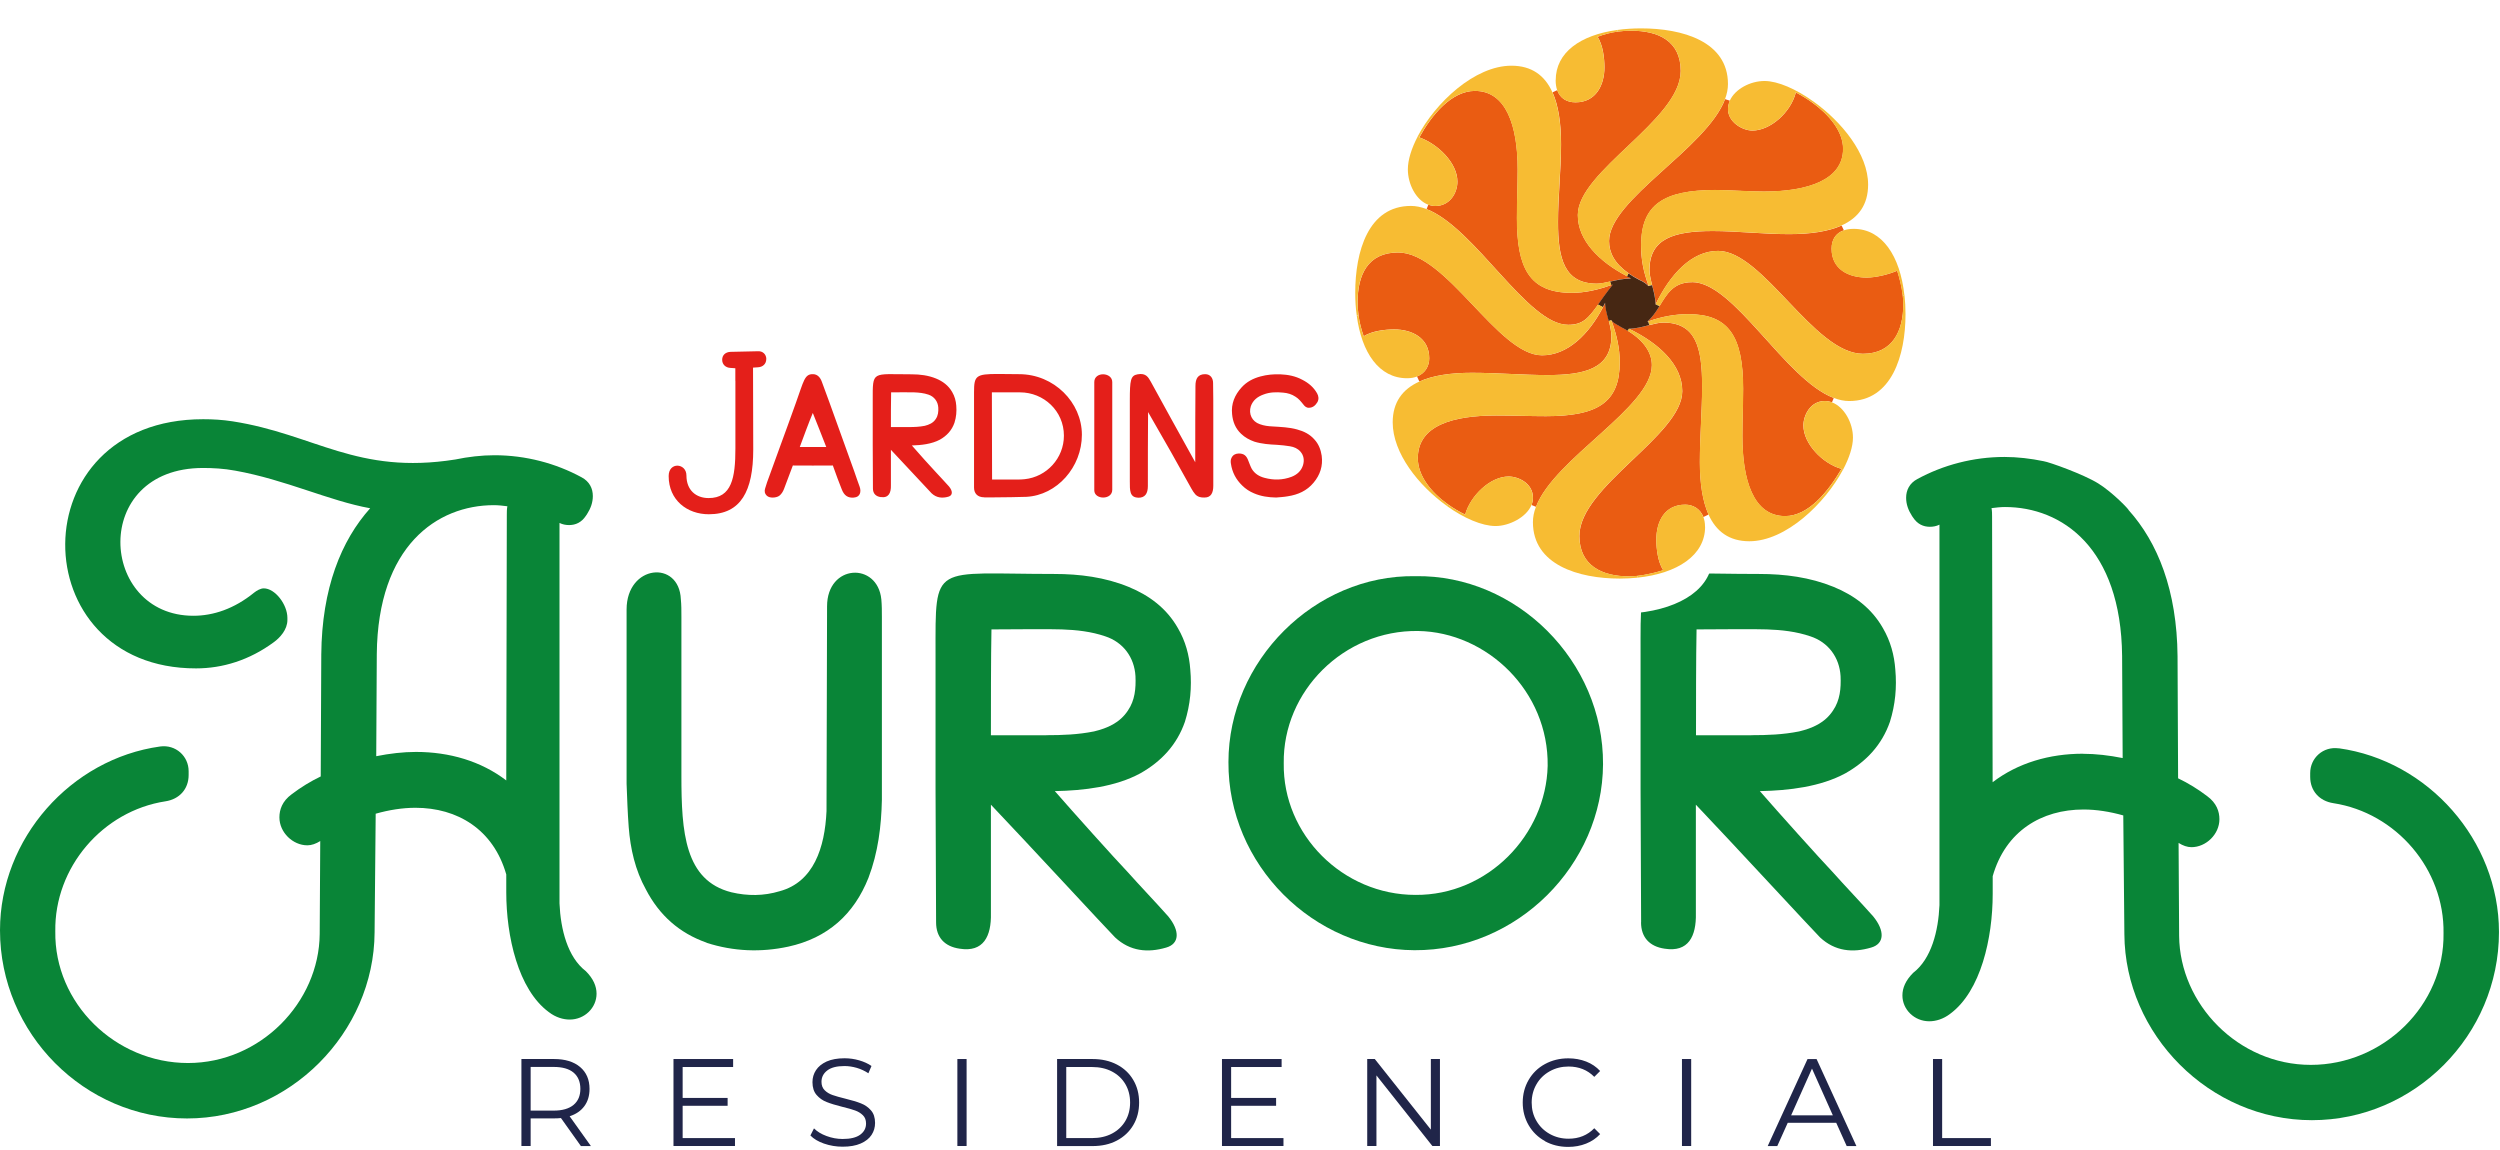
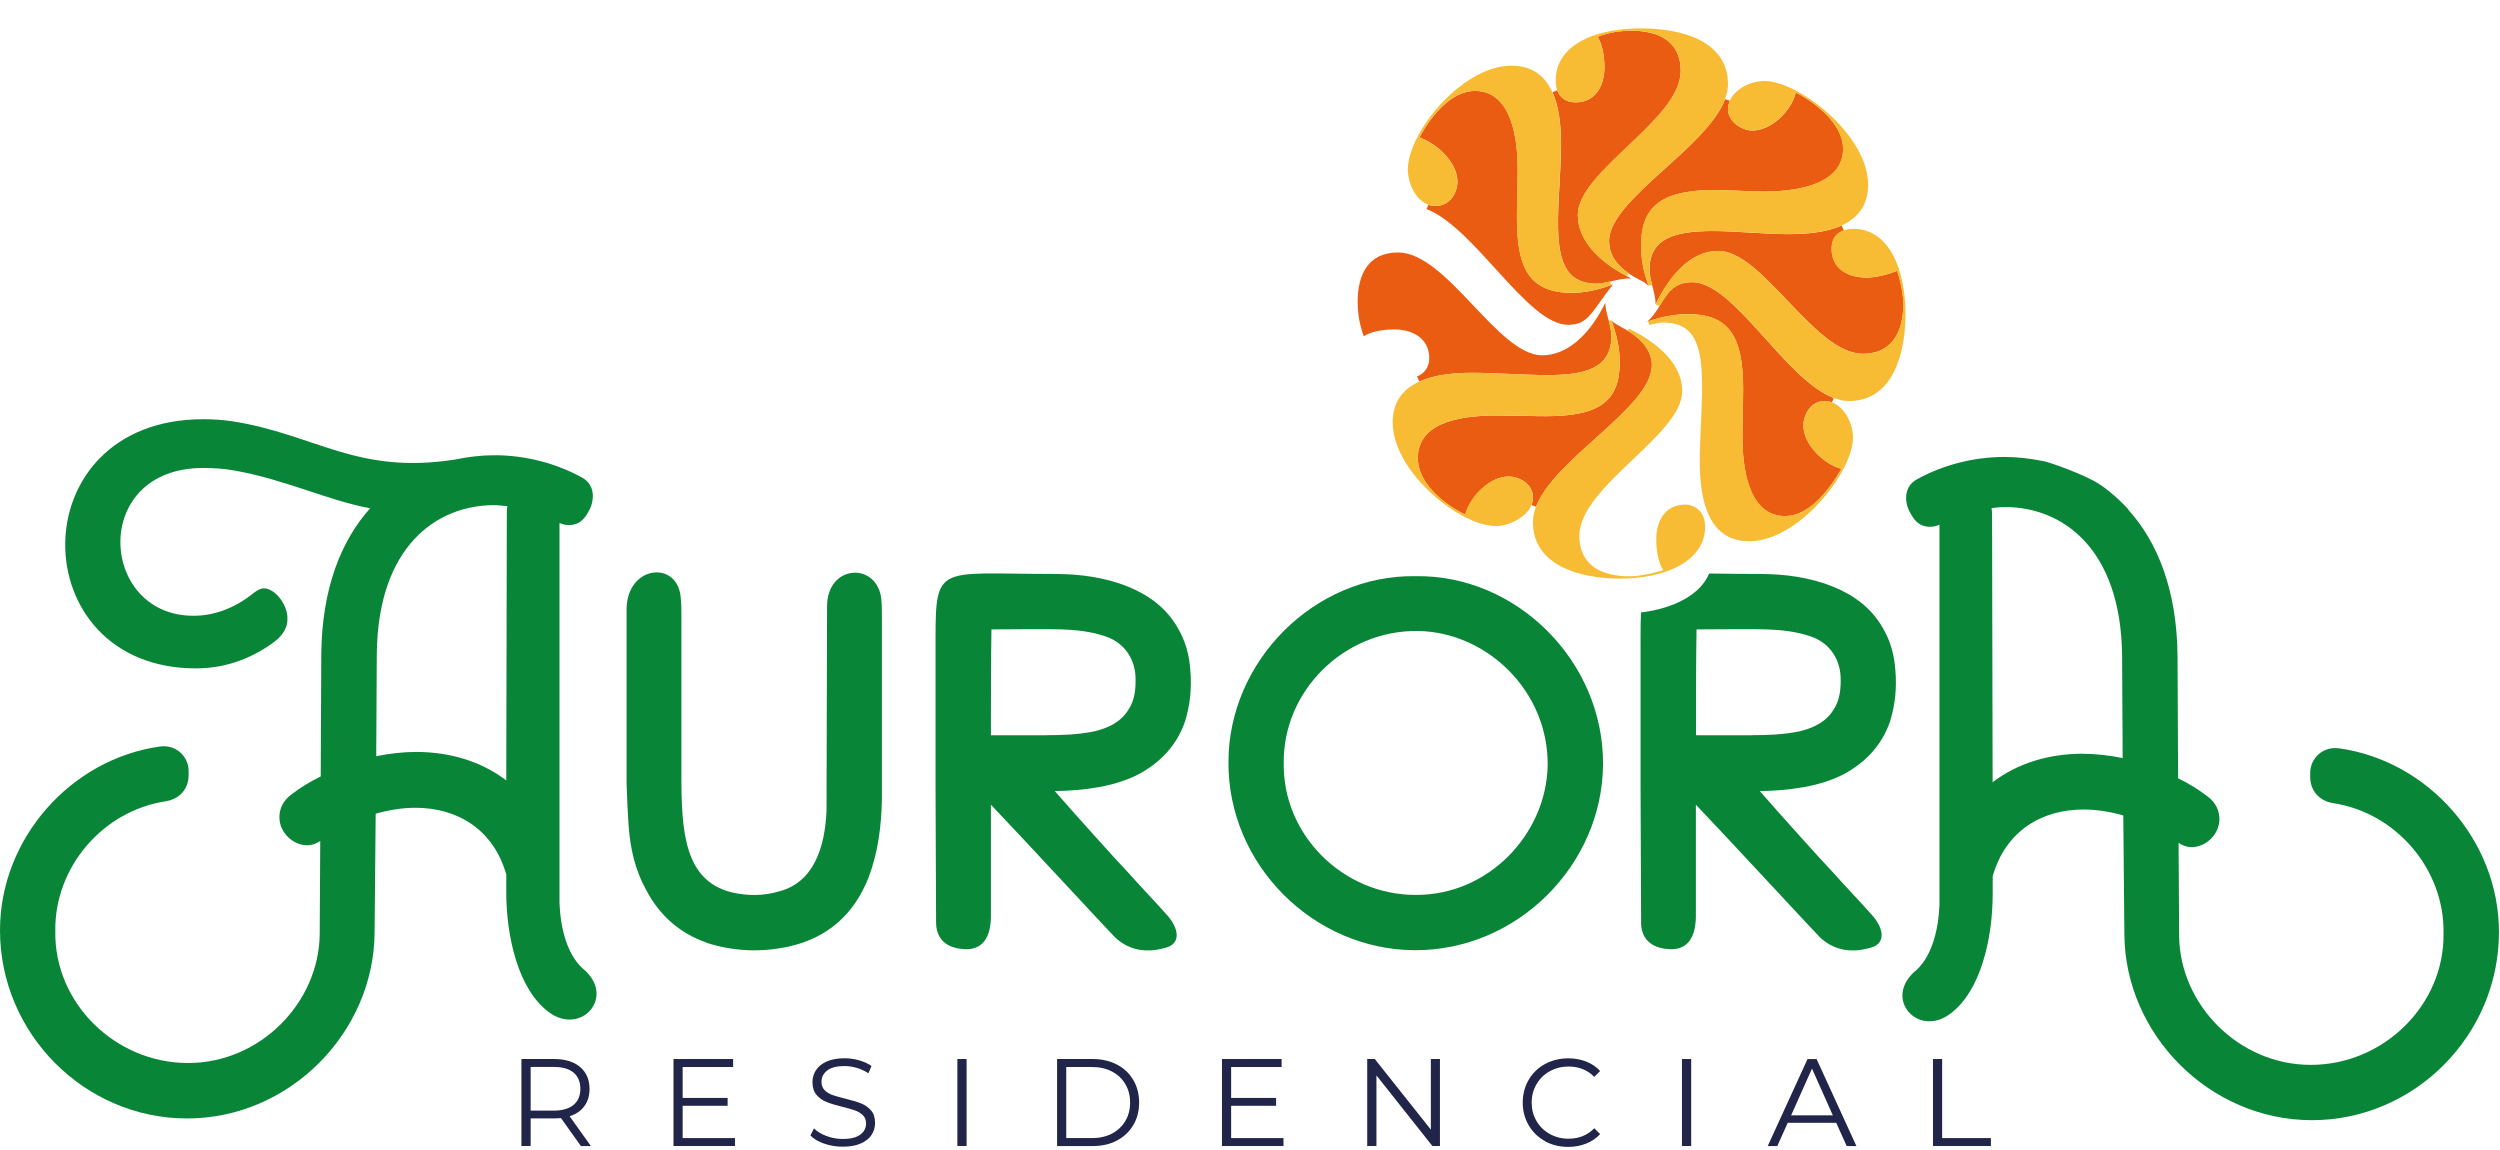
<svg xmlns="http://www.w3.org/2000/svg" width="363" height="167" viewBox="0 0 363 167" fill="none">
  <path d="M84.34 166.4L81.45 162.34C81.12 162.38 80.79 162.39 80.44 162.39H77.05V166.4H75.71V153.77H80.44C82.05 153.77 83.32 154.16 84.23 154.93C85.14 155.7 85.6 156.76 85.6 158.11C85.6 159.1 85.35 159.93 84.85 160.61C84.35 161.29 83.64 161.78 82.71 162.08L85.8 166.41H84.34V166.4ZM83.28 160.43C83.94 159.88 84.27 159.1 84.27 158.1C84.27 157.1 83.94 156.29 83.28 155.74C82.62 155.19 81.66 154.92 80.41 154.92H77.05V161.26H80.41C81.66 161.26 82.62 160.98 83.28 160.43Z" fill="#202549" />
  <path d="M106.72 165.25V166.4H97.79V153.77H106.45V154.93H99.12V159.42H105.65V160.56H99.12V165.25H106.72Z" fill="#202549" />
  <path d="M119.67 166.06C118.81 165.76 118.14 165.36 117.67 164.87L118.19 163.84C118.65 164.3 119.25 164.67 120.01 164.95C120.77 165.23 121.55 165.38 122.36 165.38C123.49 165.38 124.34 165.17 124.9 164.76C125.47 164.34 125.75 163.8 125.75 163.14C125.75 162.63 125.6 162.23 125.29 161.93C124.98 161.63 124.61 161.4 124.16 161.24C123.71 161.08 123.1 160.9 122.3 160.71C121.35 160.47 120.59 160.24 120.02 160.01C119.45 159.79 118.97 159.45 118.57 158.99C118.17 158.53 117.97 157.91 117.97 157.13C117.97 156.49 118.14 155.91 118.48 155.39C118.82 154.87 119.33 154.45 120.03 154.13C120.73 153.82 121.59 153.66 122.63 153.66C123.35 153.66 124.06 153.76 124.75 153.96C125.44 154.16 126.04 154.43 126.54 154.78L126.09 155.84C125.56 155.49 125 155.23 124.39 155.05C123.79 154.88 123.2 154.79 122.62 154.79C121.51 154.79 120.68 155 120.12 155.43C119.56 155.86 119.28 156.41 119.28 157.08C119.28 157.59 119.43 157.99 119.74 158.3C120.05 158.61 120.43 158.84 120.89 159C121.35 159.16 121.98 159.34 122.76 159.53C123.69 159.76 124.44 159.98 125.01 160.21C125.58 160.43 126.07 160.77 126.46 161.22C126.86 161.67 127.06 162.28 127.06 163.05C127.06 163.69 126.89 164.27 126.55 164.79C126.21 165.31 125.68 165.73 124.97 166.04C124.26 166.35 123.39 166.5 122.35 166.5C121.41 166.5 120.51 166.35 119.65 166.05L119.67 166.06Z" fill="#202549" />
  <path d="M139.01 153.77H140.35V166.4H139.01V153.77Z" fill="#202549" />
  <path d="M153.49 153.77H158.63C159.97 153.77 161.15 154.04 162.17 154.57C163.19 155.1 163.99 155.85 164.55 156.81C165.12 157.77 165.4 158.86 165.4 160.09C165.4 161.32 165.12 162.41 164.55 163.37C163.98 164.33 163.19 165.07 162.17 165.61C161.15 166.15 159.97 166.41 158.63 166.41H153.49V153.78V153.77ZM158.56 165.25C159.67 165.25 160.64 165.03 161.47 164.59C162.3 164.15 162.94 163.54 163.4 162.77C163.86 161.99 164.09 161.1 164.09 160.09C164.09 159.08 163.86 158.19 163.4 157.41C162.94 156.63 162.3 156.03 161.47 155.59C160.64 155.15 159.67 154.93 158.56 154.93H154.82V165.25H158.56Z" fill="#202549" />
  <path d="M186.36 165.25V166.4H177.43V153.77H186.09V154.93H178.76V159.42H185.29V160.56H178.76V165.25H186.36Z" fill="#202549" />
  <path d="M209.08 153.77V166.4H207.98L199.86 156.15V166.4H198.52V153.77H199.62L207.76 164.02V153.77H209.08Z" fill="#202549" />
  <path d="M224.32 165.68C223.32 165.13 222.53 164.36 221.96 163.38C221.39 162.4 221.1 161.3 221.1 160.09C221.1 158.88 221.39 157.78 221.96 156.8C222.53 155.82 223.32 155.05 224.33 154.5C225.34 153.95 226.47 153.67 227.72 153.67C228.66 153.67 229.52 153.83 230.32 154.14C231.11 154.45 231.79 154.91 232.34 155.51L231.49 156.36C230.5 155.36 229.26 154.86 227.75 154.86C226.75 154.86 225.84 155.09 225.02 155.55C224.2 156.01 223.56 156.63 223.1 157.43C222.64 158.22 222.4 159.12 222.4 160.1C222.4 161.08 222.63 161.98 223.1 162.77C223.56 163.56 224.2 164.19 225.02 164.65C225.84 165.11 226.75 165.34 227.75 165.34C229.27 165.34 230.51 164.83 231.49 163.82L232.34 164.67C231.79 165.27 231.11 165.73 230.31 166.05C229.51 166.37 228.64 166.53 227.7 166.53C226.45 166.53 225.32 166.25 224.32 165.7V165.68Z" fill="#202549" />
  <path d="M244.22 153.77H245.56V166.4H244.22V153.77Z" fill="#202549" />
  <path d="M266.62 163.03H259.58L258.06 166.41H256.67L262.45 153.78H263.77L269.55 166.41H268.14L266.62 163.03ZM266.13 161.95L263.1 155.16L260.07 161.95H266.13Z" fill="#202549" />
  <path d="M280.66 153.77H282V165.25H289.08V166.4H280.67V153.77H280.66Z" fill="#202549" />
  <path d="M-3.05176e-05 135.08C-3.05176e-05 121.74 10.3 110.19 23.25 108.39C25.51 108.08 27.39 109.79 27.39 111.98V112.53C27.39 114.56 26.06 116.04 24.03 116.35C14.9 117.75 7.88 125.95 8.03 135.23C7.87 145.69 16.77 154.35 27.3 154.35C37.83 154.35 46.34 145.53 46.42 135.62L46.5 122.12C45.88 122.51 45.25 122.74 44.63 122.74C42.52 122.74 40.57 120.87 40.57 118.68C40.57 117.59 40.96 116.34 42.36 115.32C43.69 114.31 45.09 113.45 46.57 112.74L46.65 95.03C46.73 85.43 49.54 78.49 53.75 73.8C47.74 72.71 41.5 69.66 34.16 68.34C32.52 68.03 30.88 67.95 29.48 67.95C13.09 67.95 14.34 89.41 28.08 89.41C30.97 89.41 34.01 88.4 36.9 86.05C37.29 85.74 37.84 85.43 38.3 85.43C39.94 85.43 41.73 87.77 41.73 89.72V90.03C41.73 91.43 40.64 92.6 39.78 93.23C36.19 95.88 32.29 97.05 28.47 97.05C3.2 97.08 2.73 60.87 29.5 60.87C30.9 60.87 32.31 60.95 33.79 61.18C45.73 63.05 51.82 68.98 66.1 66.72C67.97 66.33 69.92 66.1 71.8 66.1C76.33 66.1 80.7 67.27 84.44 69.3C85.61 69.92 86.08 70.94 86.08 72.03C86.08 72.97 85.77 73.82 85.22 74.68L85.06 74.91C84.44 75.85 83.58 76.24 82.64 76.24C82.17 76.24 81.7 76.16 81.24 75.93V131.18C81.4 134.93 82.41 138.98 85.06 141.01C86.15 142.1 86.62 143.2 86.62 144.29C86.62 146.32 84.9 148.04 82.72 148.04C81.78 148.04 80.69 147.73 79.68 146.95C75.23 143.67 73.51 135.95 73.51 129.55V126.97C71.64 120.42 66.41 117.29 60.32 117.29C58.45 117.29 56.5 117.6 54.55 118.15L54.39 135.4C54.31 149.91 42.06 162.4 27.16 162.4C12.26 162.4 -3.05176e-05 150.06 -3.05176e-05 135.08ZM73.59 74.76C73.59 74.37 73.59 73.9 73.67 73.51C73.05 73.43 72.34 73.35 71.72 73.35C63.45 73.35 54.86 79.28 54.71 94.97L54.63 109.8C56.58 109.41 58.53 109.18 60.4 109.18C65.24 109.18 69.84 110.51 73.51 113.32L73.59 74.77V74.76Z" fill="#098537" />
  <path d="M339.58 108.66C337.32 108.35 335.44 110.06 335.44 112.25V112.8C335.44 114.83 336.77 116.31 338.8 116.62C347.93 118.02 354.95 126.22 354.8 135.5C354.96 145.96 346.06 154.62 335.53 154.62C325 154.62 316.49 145.8 316.41 135.89L316.33 122.39C316.95 122.78 317.58 123.01 318.2 123.01C320.31 123.01 322.26 121.14 322.26 118.95C322.26 117.86 321.87 116.61 320.47 115.59C319.14 114.58 317.74 113.72 316.26 113.01L316.18 95.3C316.1 85.7 313.29 78.76 309.08 74.07C309.19 74.05 306.83 71.55 304.69 70.21C302.55 68.87 297.54 67.09 296.75 66.97C294.88 66.58 292.93 66.35 291.05 66.35C286.52 66.35 282.15 67.52 278.41 69.55C277.24 70.17 276.77 71.19 276.77 72.28C276.77 73.22 277.08 74.07 277.63 74.93L277.79 75.16C278.41 76.1 279.27 76.49 280.21 76.49C280.68 76.49 281.15 76.41 281.61 76.18V131.43C281.45 135.18 280.44 139.23 277.79 141.26C276.7 142.35 276.23 143.45 276.23 144.54C276.23 146.57 277.95 148.29 280.13 148.29C281.07 148.29 282.16 147.98 283.17 147.2C287.62 143.92 289.34 136.2 289.34 129.8V127.22C291.21 120.67 296.44 117.54 302.53 117.54C304.4 117.54 306.35 117.85 308.3 118.4L308.46 135.65C308.54 150.16 320.79 162.65 335.69 162.65C350.59 162.65 362.85 150.32 362.85 135.34C362.85 122 352.55 110.45 339.6 108.65L339.58 108.66ZM302.44 109.44C297.6 109.44 293 110.77 289.33 113.58L289.25 75.03C289.25 74.64 289.25 74.17 289.17 73.78C289.79 73.7 290.5 73.62 291.12 73.62C299.39 73.62 307.98 79.55 308.13 95.24L308.21 110.07C306.26 109.68 304.31 109.45 302.44 109.45V109.44Z" fill="#098537" />
  <path d="M102.61 136.88C98.63 135.48 95.74 132.9 93.79 129.16C92.23 126.35 91.53 123.23 91.29 120.11C91.13 118 91.06 115.9 90.98 113.79V88.51C90.98 81.96 98.63 81.25 98.86 87.03C98.94 87.81 98.94 88.67 98.94 89.53V112.63C98.94 120.82 99.41 127.85 106.2 129.56C108.54 130.11 110.88 130.11 113.22 129.4C118.14 128.07 119.77 123.08 120.01 117.77C120.01 108.09 120.09 97.72 120.09 88.04C120.09 81.87 127.42 81.56 127.97 87.03C128.05 87.89 128.05 88.75 128.05 89.61V116.14C127.97 119.96 127.5 123.79 126.1 127.46C123.99 132.77 120.17 136.2 114.47 137.45C110.49 138.31 106.51 138.15 102.61 136.9V136.88Z" fill="#098537" />
  <path d="M135.92 133.91C135.92 127.59 135.84 120.8 135.84 114.48V94.97C135.84 81.55 135.29 83.34 153.09 83.34C156.76 83.34 160.43 83.81 163.86 85.21C166.9 86.46 169.4 88.33 171.04 91.22C172.13 93.09 172.68 95.12 172.83 97.23C173.06 99.81 172.83 102.3 172.05 104.8C170.88 108.16 168.62 110.57 165.57 112.29C161.98 114.24 157.38 114.79 153.16 114.87C155.74 117.83 161.9 124.7 163.7 126.58C165.65 128.76 167.68 130.87 169.63 133.06C171.35 135.17 171.27 137.04 169.32 137.59C166.67 138.37 164.09 138.14 161.91 136.11C160.82 135.02 148.64 121.83 143.88 116.84V132.6C143.96 135.96 142.79 138.3 139.35 137.75C137.16 137.44 135.92 136.11 135.92 133.93V133.91ZM151.92 106.75C154.26 106.75 156.52 106.67 158.86 106.2C160.81 105.73 162.61 104.95 163.78 103.16C164.79 101.68 164.95 99.96 164.87 98.17C164.71 95.44 163.08 93.25 160.5 92.4C158.47 91.7 156.29 91.46 154.18 91.39C152.15 91.31 147.16 91.39 143.96 91.39C143.88 95.21 143.88 102.78 143.88 106.76H151.92V106.75Z" fill="#098537" />
  <path d="M178.37 110.66C178.37 95.99 190.86 83.43 205.53 83.66C220.2 83.43 232.84 95.99 232.76 110.97C232.68 125.56 220.35 138.05 205.37 137.97C190.7 137.89 178.29 125.56 178.37 110.66ZM224.72 111.21C224.88 100.36 215.9 91.78 205.91 91.62C195.14 91.46 186.25 100.36 186.4 110.82C186.24 121.2 194.98 129.94 205.52 129.94C216.06 130.02 224.48 121.2 224.72 111.21Z" fill="#098537" />
  <path d="M238.29 133.91C238.29 127.59 238.21 120.8 238.21 114.48V94.97C238.21 81.55 237.66 83.34 255.46 83.34C259.13 83.34 262.79 83.81 266.23 85.21C269.27 86.46 271.77 88.33 273.41 91.22C274.5 93.09 275.05 95.12 275.2 97.23C275.43 99.81 275.2 102.3 274.42 104.8C273.25 108.16 270.99 110.57 267.94 112.29C264.35 114.24 259.75 114.79 255.53 114.87C258.1 117.83 264.27 124.7 266.06 126.58C268.01 128.76 270.04 130.87 271.99 133.06C273.71 135.17 273.63 137.04 271.68 137.59C269.03 138.37 266.45 138.14 264.27 136.11C263.18 135.02 251 121.83 246.24 116.84V132.6C246.32 135.96 245.15 138.3 241.71 137.75C239.53 137.44 238.28 136.11 238.28 133.93L238.29 133.91ZM254.29 106.75C256.63 106.75 258.89 106.67 261.24 106.2C263.19 105.73 264.99 104.95 266.16 103.16C267.17 101.68 267.33 99.96 267.25 98.17C267.09 95.44 265.46 93.25 262.88 92.4C260.85 91.7 258.67 91.46 256.56 91.39C254.53 91.31 249.54 91.39 246.34 91.39C246.26 95.21 246.26 102.78 246.26 106.76H254.3L254.29 106.75Z" fill="#098537" />
-   <path d="M111.26 52.15C111.26 52.84 110.75 53.3 110.06 53.33L109.34 53.38L109.37 65.28C109.37 71.29 107.58 74.67 102.92 74.67C99.77 74.67 97.09 72.62 97.09 69.12C97.09 67.02 99.67 67.23 99.67 69.04C99.67 71.19 101.08 72.32 102.89 72.32C106.24 72.32 106.78 69.38 106.78 65.13V55.28H106.77V53.47L106.06 53.42C105.37 53.39 104.86 52.93 104.86 52.24C104.86 51.55 105.35 51.13 106.04 51.09L110.09 51C110.76 50.97 111.27 51.46 111.27 52.15H111.26ZM124.01 72.24C124.85 72.19 125.09 71.45 124.83 70.7C124.57 69.96 124.29 69.22 124.04 68.45C120.2 57.8 119.79 56.6 119.33 55.43C119.12 54.84 118.72 54.35 118.08 54.33C116.8 54.28 116.72 55.3 115.55 58.53C114.81 60.58 114.04 62.75 113.27 64.82C112.76 66.25 112.22 67.69 111.71 69.12C111.48 69.71 111.28 70.3 111.1 70.91C110.97 71.29 111.02 71.68 111.36 71.99C111.74 72.35 112.67 72.32 113.15 71.99C113.48 71.73 113.69 71.38 113.84 70.99C114.07 70.35 114.71 68.66 115.12 67.59C116.76 67.59 119.27 67.62 120.93 67.59C121.31 68.67 121.93 70.35 122.21 71.02C122.57 71.97 123.11 72.33 124.03 72.25L124.01 72.24ZM116.13 64.9C116.62 63.57 117.51 61.16 118.02 59.96C118.48 61.08 119.5 63.7 119.97 64.9H116.13ZM127.88 72.17C129.01 72.35 129.39 71.58 129.36 70.48V65.31C130.92 66.95 134.91 71.27 135.27 71.63C135.99 72.3 136.83 72.37 137.7 72.12C138.34 71.94 138.37 71.33 137.8 70.64C137.16 69.92 136.5 69.23 135.85 68.52C135.26 67.91 133.24 65.65 132.4 64.68C133.78 64.65 135.29 64.47 136.47 63.84C137.47 63.28 138.21 62.48 138.59 61.38C138.85 60.56 138.92 59.74 138.85 58.9C138.8 58.21 138.62 57.54 138.26 56.93C137.72 55.98 136.9 55.37 135.91 54.96C134.78 54.5 133.58 54.35 132.38 54.35C126.55 54.35 126.72 53.76 126.72 58.16V64.56C126.72 66.63 126.75 68.86 126.75 70.93C126.75 71.65 127.16 72.08 127.88 72.18V72.17ZM129.36 62.01C129.36 60.7 129.36 58.22 129.39 56.97C130.44 56.97 132.08 56.94 132.74 56.97C133.43 57 134.15 57.07 134.81 57.3C135.65 57.58 136.19 58.3 136.24 59.19C136.27 59.78 136.21 60.34 135.88 60.83C135.5 61.42 134.91 61.67 134.27 61.83C133.5 61.98 132.76 62.01 131.99 62.01H129.35H129.36ZM142.92 72.22H144.22C145.78 72.22 148.01 72.17 149.03 72.14C153.48 71.91 157.09 67.82 157.09 63.13C157.09 58.44 153.05 54.33 147.98 54.33C146.73 54.33 145.73 54.3 144.91 54.3C141.69 54.3 141.43 54.56 141.43 56.96V70.8C141.43 71.62 141.92 72.21 142.91 72.21L142.92 72.22ZM144.05 69.64L144.02 56.97H148.11C151.54 56.97 154.48 59.66 154.48 63.26C154.48 66.54 151.97 69.25 148.77 69.58C148.44 69.61 148.13 69.63 147.8 69.63H144.04L144.05 69.64ZM158.89 71.2C158.89 72.58 161.5 72.63 161.5 71.12V55.48C161.5 54.02 158.89 53.92 158.89 55.48V71.19V71.2ZM165.24 72.27C166.26 72.3 166.67 71.66 166.67 70.58C166.67 67.84 166.67 62.93 166.7 59.83L170.03 65.64C171 67.35 172 69.2 173 70.96C173.15 71.24 173.36 71.55 173.56 71.78C173.92 72.16 174.4 72.27 174.92 72.24C175.84 72.24 176.17 71.55 176.17 70.53V60.37C176.17 58.68 176.17 57.15 176.14 55.61C176.14 54.92 175.76 54.33 174.99 54.33C173.94 54.33 173.58 54.97 173.58 56.04C173.55 58.24 173.55 63.44 173.55 67.12C172.32 64.95 167.66 56.45 167.1 55.43C166.74 54.82 166.43 54.12 165.18 54.35C164.16 54.53 164.05 55.19 164.05 58.16V69.88C164.05 71.21 164.02 72.21 165.23 72.26L165.24 72.27ZM185.3 72.24C185.86 72.19 186.45 72.16 186.99 72.06C188.47 71.83 189.75 71.27 190.73 70.09C191.68 68.96 192.11 67.66 191.91 66.17C191.78 65.3 191.47 64.48 190.86 63.82C190.19 63.05 189.32 62.62 188.35 62.36C187.17 62.03 186 62 184.79 61.92C184.15 61.89 183.54 61.82 182.92 61.59C181.8 61.21 181.26 60.11 181.62 58.98C181.93 58.11 182.59 57.6 183.44 57.29C184.36 56.93 185.33 56.91 186.31 57.01C186.95 57.06 187.56 57.24 188.1 57.6C188.56 57.88 188.89 58.29 189.22 58.7C189.43 58.98 189.66 59.21 190.04 59.21C190.63 59.21 191.01 58.85 191.29 58.39C191.52 57.96 191.47 57.52 191.24 57.11C190.73 56.21 189.99 55.6 189.09 55.14C188.09 54.6 187.02 54.4 185.89 54.35C184.92 54.32 183.97 54.4 183.02 54.66C181.97 54.94 181.02 55.43 180.28 56.25C179.28 57.35 178.74 58.63 178.9 60.14C179 61.24 179.39 62.21 180.2 62.98C180.76 63.52 181.43 63.88 182.14 64.13C183.22 64.46 184.34 64.54 185.44 64.59C186.08 64.64 186.69 64.69 187.31 64.8C187.9 64.9 188.41 65.11 188.82 65.57C189.31 66.13 189.41 66.82 189.2 67.54C188.94 68.38 188.33 68.92 187.54 69.23C186.24 69.72 184.93 69.74 183.6 69.38C182.83 69.18 182.17 68.77 181.76 68.08C181.56 67.72 181.43 67.31 181.27 66.93C180.99 66.14 180.6 65.83 179.81 65.85C179.35 65.88 179.02 66.06 178.81 66.49C178.68 66.75 178.68 67.05 178.73 67.33C178.91 68.58 179.47 69.63 180.37 70.5C180.86 70.99 181.45 71.37 182.08 71.63C183.1 72.07 184.18 72.22 185.28 72.24H185.3Z" fill="#E41F1A" />
  <g filter="url(#filter0_d_5_57)">
    <path d="M272 60.37C278.91 60.37 281.13 52.96 281.13 46.29C281.13 45.22 281.08 44.21 280.97 43.23C280.28 36.83 277.35 32.47 272.74 32.47C272.12 32.47 271.59 32.56 271.14 32.71L270.77 31.94C273.54 30.7 275.09 28.57 275.09 25.31C275.09 20.36 270.81 15.12 266.22 11.84C263.38 9.8 260.42 8.52 258.3 8.52C255.99 8.52 253.53 9.83 252.68 11.7L251.9 11.46C252.2 10.64 252.37 9.82 252.37 9.01C252.37 2.1 244.97 0 238.29 0C236.94 0 235.64 0.09 234.43 0.26C228.47 1.08 224.46 3.88 224.46 8.4C224.46 9.01 224.55 9.55 224.7 10L223.94 10.36C222.7 7.61 220.57 6.05 217.3 6.05C211.35 6.05 205 12.02 202.11 17.52C201.11 19.44 200.52 21.31 200.52 22.84C200.52 25.24 201.83 27.82 203.81 28.56L203.52 29.28C202.67 28.95 201.83 28.77 201.01 28.77C194.1 28.77 192 36.17 192 42.84C192 44.13 192.08 45.37 192.24 46.53C193.03 52.52 195.85 56.67 200.4 56.67C201.02 56.67 201.55 56.57 202 56.39L202.38 57.21C199.63 58.45 198.05 60.58 198.05 63.83C198.05 68.81 202.23 74.07 206.8 77.35C209.59 79.36 212.52 80.62 214.72 80.62C216.92 80.62 219.71 79.21 220.54 77.21L221.26 77.51C220.94 78.35 220.77 79.17 220.77 80C220.77 86.91 228.17 89.14 234.85 89.14C235.84 89.14 236.79 89.09 237.71 89C244.14 88.33 248.67 85.39 248.67 80.75C248.67 80.13 248.57 79.6 248.39 79.15L249.21 78.75C250.45 81.5 252.58 83.09 255.83 83.09C261.76 83.09 268.11 76.95 271.01 71.5C272.03 69.59 272.62 67.75 272.62 66.31C272.62 63.91 271.21 61.34 269.22 60.59L269.51 59.88C270.35 60.2 271.18 60.38 272.01 60.38L272 60.37Z" fill="white" />
  </g>
  <path d="M208.41 29.91C210.51 29.91 211.62 28.03 211.62 26.36C211.62 23.7 208.85 20.94 206.09 19.95C207.86 16.74 210.74 13.2 214.17 13.2C218.71 13.2 220.37 18.29 220.37 24.59C220.37 26.92 220.26 29.35 220.26 31.68C220.26 38.87 222.03 42.52 228.23 42.52C230.04 42.52 231.96 42.12 233.98 41.38C234.06 41.36 234.13 41.33 234.21 41.3C233.3 42.45 232.63 43.42 232.06 44.21C230.6 46.24 229.82 47.16 227.68 47.16C221.78 47.16 214.17 33.09 207.14 30.36L207.4 29.72C207.73 29.84 208.08 29.91 208.44 29.91H208.41Z" fill="#EA5C12" />
  <path d="M233.6 46.6C233.79 47.36 233.97 48.13 233.97 48.82C233.97 53.58 229.98 54.46 224.67 54.46C221.24 54.46 217.26 54.13 213.72 54.13C210.65 54.13 208.03 54.52 206.09 55.4L205.75 54.66C206.97 54.19 207.53 53.11 207.53 52.03C207.53 49.04 204.98 47.83 202.44 47.83C201.12 47.83 199.23 48.05 198.01 48.82C197.67 47.85 197.4 46.84 197.26 45.79C197.18 45.16 197.13 44.51 197.13 43.85C197.13 39.98 198.57 36.66 203 36.66C210.08 36.66 217.49 51.59 223.91 51.59C227.6 51.59 230.68 48.59 232.77 44.59C232.88 44.38 232.99 44.17 233.09 43.96C233.09 44.75 233.35 45.67 233.61 46.6H233.6Z" fill="#EA5C12" />
  <path d="M233.97 46.5C234.42 47.05 234.97 47.16 235.41 47.5C235.74 47.67 236.05 47.84 236.34 48.02C238.86 49.56 239.85 51.34 239.85 53.03C239.85 59.13 225.72 66.51 223.03 73.59L222.38 73.33C222.51 73 222.59 72.65 222.59 72.28C222.59 70.18 220.49 69.19 219.05 69.19C216.39 69.19 213.52 71.96 212.74 74.72C211.88 74.3 211.03 73.8 210.22 73.22C207.8 71.48 205.87 69.1 205.87 66.53C205.87 61.77 210.96 60.33 217.27 60.33C219.81 60.33 222.13 60.43 224.46 60.43C231.98 60.43 235.19 58.44 235.19 52.58C235.19 50.59 234.74 48.6 233.97 46.5Z" fill="#EA5C12" />
-   <path d="M247.33 75.06C246.86 73.84 245.78 73.28 244.7 73.28C241.71 73.28 240.5 75.71 240.5 78.37C240.5 79.69 240.72 81.58 241.5 82.8C240.41 83.13 239.05 83.47 237.74 83.62C237.33 83.66 236.92 83.69 236.52 83.69C232.65 83.69 229.33 82.14 229.33 77.82C229.33 70.63 244.27 63.21 244.27 56.8C244.27 52.93 240.83 49.82 236.52 47.73C237.52 47.73 238.55 47.45 239.5 47.2C240.24 47.02 240.93 46.84 241.51 46.84C246.26 46.84 247.15 50.49 247.15 56.13C247.15 59.57 246.82 63.43 246.82 67.09C246.82 70.16 247.21 72.76 248.08 74.71L247.34 75.07L247.33 75.06Z" fill="#EA5C12" />
  <path d="M245.7 40.97C251.8 40.97 259.17 55.09 266.26 57.79L266 58.42C265.67 58.3 265.32 58.23 264.95 58.23C262.85 58.23 261.85 60.33 261.85 61.77C261.85 64.43 264.62 67.3 267.38 68.08C265.5 71.29 262.62 74.94 259.19 74.94C254.54 74.94 252.99 69.63 252.99 63.32C252.99 61 253.1 58.67 253.1 56.46C253.1 48.82 251 45.62 245.13 45.62C243.29 45.62 241.35 45.94 239.29 46.68C239.24 46.69 239.2 46.71 239.15 46.73C239.91 46.07 240.45 45.27 240.94 44.47C242.03 42.71 242.94 40.98 245.68 40.98L245.7 40.97Z" fill="#EA5C12" />
  <path d="M240.39 44.18C240.39 43.28 240.13 42.32 239.89 41.39C239.69 40.61 239.51 39.86 239.51 39.19C239.51 34.65 243.05 33.55 248.7 33.55C252.13 33.55 256.11 34 259.76 34C262.87 34 265.46 33.62 267.4 32.75L267.73 33.44C266.51 33.86 265.95 34.85 265.95 36.1C265.95 39.08 268.39 40.3 271.04 40.3C272.36 40.3 274.25 39.85 275.47 39.3C275.8 40.3 276.13 41.6 276.28 42.9C276.33 43.33 276.36 43.76 276.36 44.18C276.36 48.05 274.81 51.37 270.49 51.37C263.41 51.37 256 36.43 249.47 36.43C245.6 36.43 242.5 39.86 240.4 44.18H240.39Z" fill="#EA5C12" />
  <path d="M238.28 35.55C238.28 37.65 238.61 39.42 239.39 41.53C239.06 41.2 238.62 40.86 238.07 40.64C237.46 40.33 236.93 40.01 236.47 39.68C234.45 38.27 233.64 36.7 233.64 35C233.64 28.98 247.82 21.51 250.48 14.4L251.18 14.62C251.01 15.01 250.91 15.42 250.91 15.86C250.91 17.74 253.01 18.96 254.45 18.96C256.99 18.96 259.98 16.42 260.76 13.43C261.56 13.85 262.4 14.35 263.19 14.93C265.57 16.66 267.62 19.05 267.62 21.62C267.62 26.16 262.41 27.82 256.11 27.82C253.79 27.82 251.36 27.6 249.03 27.6C241.62 27.6 238.3 29.7 238.3 35.57L238.28 35.55Z" fill="#EA5C12" />
  <path d="M226.11 13.09C226.53 14.3 227.52 14.86 228.77 14.86C231.76 14.86 232.97 12.32 232.97 9.77C232.97 8.44 232.75 6.56 231.97 5.34C232.87 5 233.82 4.73 234.86 4.59C235.48 4.51 236.14 4.46 236.85 4.46C240.72 4.46 244.04 5.9 244.04 10.32C244.04 17.4 229.1 24.82 229.1 31.23C229.1 34.92 232.22 38.01 236.25 40.11C236.45 40.21 236.65 40.32 236.85 40.42C235.79 40.42 234.73 40.66 233.79 40.88C233.06 41.05 232.4 41.19 231.87 41.19C227.12 41.19 226.23 37.54 226.23 32.23C226.23 28.69 226.67 24.59 226.67 20.94C226.67 17.89 226.29 15.33 225.43 13.41L226.11 13.09Z" fill="#EA5C12" />
  <path d="M269.15 33.23C273.28 33.23 275.9 37.14 276.52 42.88L276.26 42.91C276.11 41.61 275.78 40.31 275.45 39.31C274.23 39.86 272.35 40.31 271.02 40.31C268.36 40.31 265.93 39.09 265.93 36.11C265.93 34.86 266.49 33.87 267.71 33.45C268.11 33.31 268.59 33.23 269.15 33.23Z" fill="#F7BC33" />
  <path d="M266 58.42C267.78 59.09 269.05 61.4 269.05 63.54C269.05 64.84 268.52 66.48 267.61 68.2L267.39 68.08C264.62 67.31 261.86 64.43 261.86 61.77C261.86 60.33 262.86 58.23 264.96 58.23C265.32 58.23 265.67 58.3 266.01 58.42H266Z" fill="#F7BC33" />
  <path d="M239.39 41.53C238.62 39.43 238.28 37.66 238.28 35.55C238.28 29.69 241.6 27.58 249.01 27.58C251.34 27.58 253.77 27.8 256.09 27.8C262.4 27.8 267.6 26.14 267.6 21.6C267.6 19.03 265.54 16.64 263.17 14.91L263.3 14.73C267.41 17.66 271.25 22.36 271.25 26.8C271.25 29.72 269.86 31.63 267.38 32.74C265.44 33.6 262.85 33.99 259.74 33.99C256.09 33.99 252.11 33.54 248.68 33.54C243.04 33.54 239.49 34.65 239.49 39.18C239.49 39.84 239.68 40.59 239.87 41.38L239.38 41.51L239.39 41.53Z" fill="#F7BC33" />
  <path d="M256.21 11.76C258.11 11.76 260.77 12.91 263.31 14.74L263.18 14.92C262.39 14.34 261.55 13.84 260.75 13.42C259.98 16.41 256.99 18.95 254.44 18.95C253 18.95 250.9 17.73 250.9 15.85C250.9 15.41 251 15 251.17 14.61C251.93 12.93 254.14 11.76 256.21 11.76Z" fill="#F7BC33" />
  <path d="M247.58 76.49C247.58 80.65 243.52 83.28 237.75 83.88L237.73 83.61C239.05 83.46 240.4 83.13 241.49 82.79C240.72 81.57 240.49 79.69 240.49 78.36C240.49 75.7 241.7 73.27 244.69 73.27C245.77 73.27 246.85 73.83 247.32 75.05C247.48 75.45 247.57 75.93 247.57 76.49H247.58Z" fill="#F7BC33" />
  <path d="M267.6 68.2C265 73.09 259.31 78.59 254 78.59C251.09 78.59 249.18 77.17 248.07 74.7C247.2 72.76 246.81 70.16 246.81 67.08C246.81 63.43 247.14 59.56 247.14 56.12C247.14 50.48 246.25 46.83 241.5 46.83C240.92 46.83 240.23 47 239.49 47.19L239.31 46.67C241.37 45.93 243.31 45.61 245.15 45.61C251.01 45.61 253.12 48.82 253.12 56.45C253.12 58.66 253.01 60.99 253.01 63.31C253.01 69.62 254.56 74.93 259.21 74.93C262.64 74.93 265.52 71.28 267.4 68.07L267.62 68.19L267.6 68.2Z" fill="#F7BC33" />
  <path d="M245.7 40.97C242.96 40.97 242.06 42.7 240.96 44.46L240.39 44.18C242.49 39.86 245.59 36.43 249.46 36.43C255.99 36.43 263.4 51.37 270.48 51.37C274.8 51.37 276.35 48.05 276.35 44.18C276.35 43.76 276.32 43.34 276.27 42.9L276.53 42.87C276.63 43.75 276.68 44.66 276.68 45.62C276.68 51.59 274.69 58.23 268.5 58.23C267.76 58.23 267.02 58.07 266.26 57.78C259.17 55.08 251.81 40.96 245.7 40.96V40.97Z" fill="#F7BC33" />
  <path d="M236.51 47.72C240.82 49.82 244.26 52.92 244.26 56.79C244.26 63.2 229.32 70.62 229.32 77.81C229.32 82.12 232.64 83.68 236.51 83.68C236.91 83.68 237.32 83.65 237.73 83.61L237.75 83.88C236.93 83.96 236.07 84.01 235.19 84.01C229.21 84.01 222.58 82.02 222.58 75.82C222.58 75.08 222.73 74.34 223.02 73.59C225.71 66.51 239.84 59.14 239.84 53.03C239.84 51.34 238.86 49.56 236.33 48.02L236.51 47.72Z" fill="#F7BC33" />
-   <path d="M239.39 41.53L239.88 41.4C240.12 42.33 240.38 43.29 240.38 44.19L240.95 44.47C240.46 45.27 239.92 46.08 239.16 46.73C239.21 46.72 239.25 46.7 239.3 46.68L239.48 47.2C238.53 47.45 237.5 47.73 236.5 47.73L236.32 48.03C236.03 47.85 235.72 47.67 235.39 47.51C234.95 47.18 234.4 47.06 233.95 46.51L233.58 46.61C233.33 45.68 233.06 44.76 233.06 43.97C232.96 44.18 232.85 44.39 232.74 44.6L232.02 44.23C232.58 43.44 233.26 42.47 234.17 41.32C234.09 41.35 234.02 41.38 233.94 41.4L233.77 40.9C234.71 40.68 235.77 40.44 236.83 40.44C236.63 40.34 236.43 40.24 236.23 40.13L236.45 39.7C236.92 40.03 237.45 40.35 238.05 40.66C238.6 40.88 239.04 41.21 239.37 41.55L239.39 41.53Z" fill="#462713" />
  <path d="M244.04 10.32C244.04 5.89 240.72 4.46 236.85 4.46C236.15 4.46 235.48 4.51 234.86 4.59L234.83 4.35C235.91 4.2 237.07 4.12 238.29 4.12C244.27 4.12 250.9 6 250.9 12.2C250.9 12.92 250.75 13.66 250.47 14.4C247.81 21.52 233.63 28.98 233.63 35C233.63 36.71 234.44 38.27 236.46 39.68L236.24 40.11C232.21 38.01 229.09 34.93 229.09 31.23C229.09 24.81 244.03 17.4 244.03 10.32H244.04Z" fill="#F7BC33" />
  <path d="M233.97 46.5C234.74 48.6 235.19 50.59 235.19 52.58C235.19 58.45 231.98 60.43 224.46 60.43C222.13 60.43 219.81 60.33 217.27 60.33C210.96 60.33 205.87 61.77 205.87 66.53C205.87 69.1 207.8 71.48 210.22 73.22L210.06 73.44C205.97 70.51 202.22 65.79 202.22 61.33C202.22 58.42 203.63 56.51 206.1 55.4C208.04 54.52 210.66 54.13 213.73 54.13C217.27 54.13 221.25 54.46 224.68 54.46C229.99 54.46 233.98 53.57 233.98 48.82C233.98 48.12 233.8 47.36 233.61 46.6L233.98 46.5H233.97Z" fill="#F7BC33" />
  <path d="M225.89 11.65C225.89 7.6 229.48 5.09 234.82 4.35L234.85 4.59C233.81 4.74 232.86 5 231.96 5.34C232.73 6.56 232.96 8.43 232.96 9.77C232.96 12.31 231.75 14.86 228.76 14.86C227.51 14.86 226.52 14.3 226.1 13.09C225.96 12.69 225.88 12.2 225.88 11.65H225.89Z" fill="#F7BC33" />
  <path d="M212.73 74.72C213.5 71.95 216.38 69.19 219.04 69.19C220.48 69.19 222.58 70.19 222.58 72.28C222.58 72.64 222.5 72.99 222.37 73.33C221.63 75.12 219.12 76.38 217.16 76.38C215.2 76.38 212.56 75.25 210.06 73.45L210.22 73.23C211.02 73.81 211.88 74.31 212.74 74.73L212.73 74.72Z" fill="#F7BC33" />
  <path d="M211.62 26.36C211.62 28.03 210.51 29.91 208.41 29.91C208.05 29.91 207.7 29.84 207.37 29.72C205.6 29.05 204.42 26.74 204.42 24.59C204.42 23.22 204.95 21.54 205.85 19.82L206.08 19.95C208.85 20.94 211.61 23.71 211.61 26.36H211.62Z" fill="#F7BC33" />
  <path d="M233.79 40.88L233.96 41.38C231.94 42.11 230.02 42.52 228.21 42.52C222.01 42.52 220.24 38.88 220.24 31.68C220.24 29.35 220.35 26.92 220.35 24.59C220.35 18.28 218.69 13.2 214.15 13.2C210.72 13.2 207.84 16.74 206.07 19.95L205.84 19.82C208.43 14.89 214.13 9.54 219.46 9.54C222.39 9.54 224.3 10.94 225.41 13.4C226.27 15.32 226.65 17.89 226.65 20.93C226.65 24.58 226.21 28.68 226.21 32.22C226.21 37.53 227.1 41.18 231.85 41.18C232.39 41.18 233.04 41.03 233.77 40.87L233.79 40.88Z" fill="#F7BC33" />
-   <path d="M198.01 48.83C199.23 48.06 201.11 47.84 202.44 47.84C204.98 47.84 207.53 49.05 207.53 52.04C207.53 53.12 206.97 54.2 205.75 54.67C205.35 54.83 204.87 54.92 204.31 54.92C200.23 54.92 197.71 51.2 197 45.83L197.25 45.8C197.4 46.85 197.66 47.86 198 48.83H198.01Z" fill="#F7BC33" />
-   <path d="M227.66 47.17C229.81 47.17 230.58 46.26 232.04 44.22L232.76 44.59C230.66 48.59 227.58 51.59 223.9 51.59C217.48 51.59 210.07 36.66 202.99 36.66C198.56 36.66 197.12 39.98 197.12 43.85C197.12 44.51 197.17 45.16 197.25 45.79L197 45.82C196.85 44.77 196.78 43.67 196.78 42.51C196.78 36.54 198.66 29.9 204.86 29.9C205.6 29.9 206.35 30.06 207.11 30.35C214.15 33.08 221.76 47.15 227.65 47.15L227.66 47.17Z" fill="#F7BC33" />
  <defs>
    <filter id="filter0_d_5_57" x="188" y="0" width="97.13" height="97.14" filterUnits="userSpaceOnUse" color-interpolation-filters="sRGB">
      <feGaussianBlur stdDeviation="2" />
    </filter>
  </defs>
</svg>